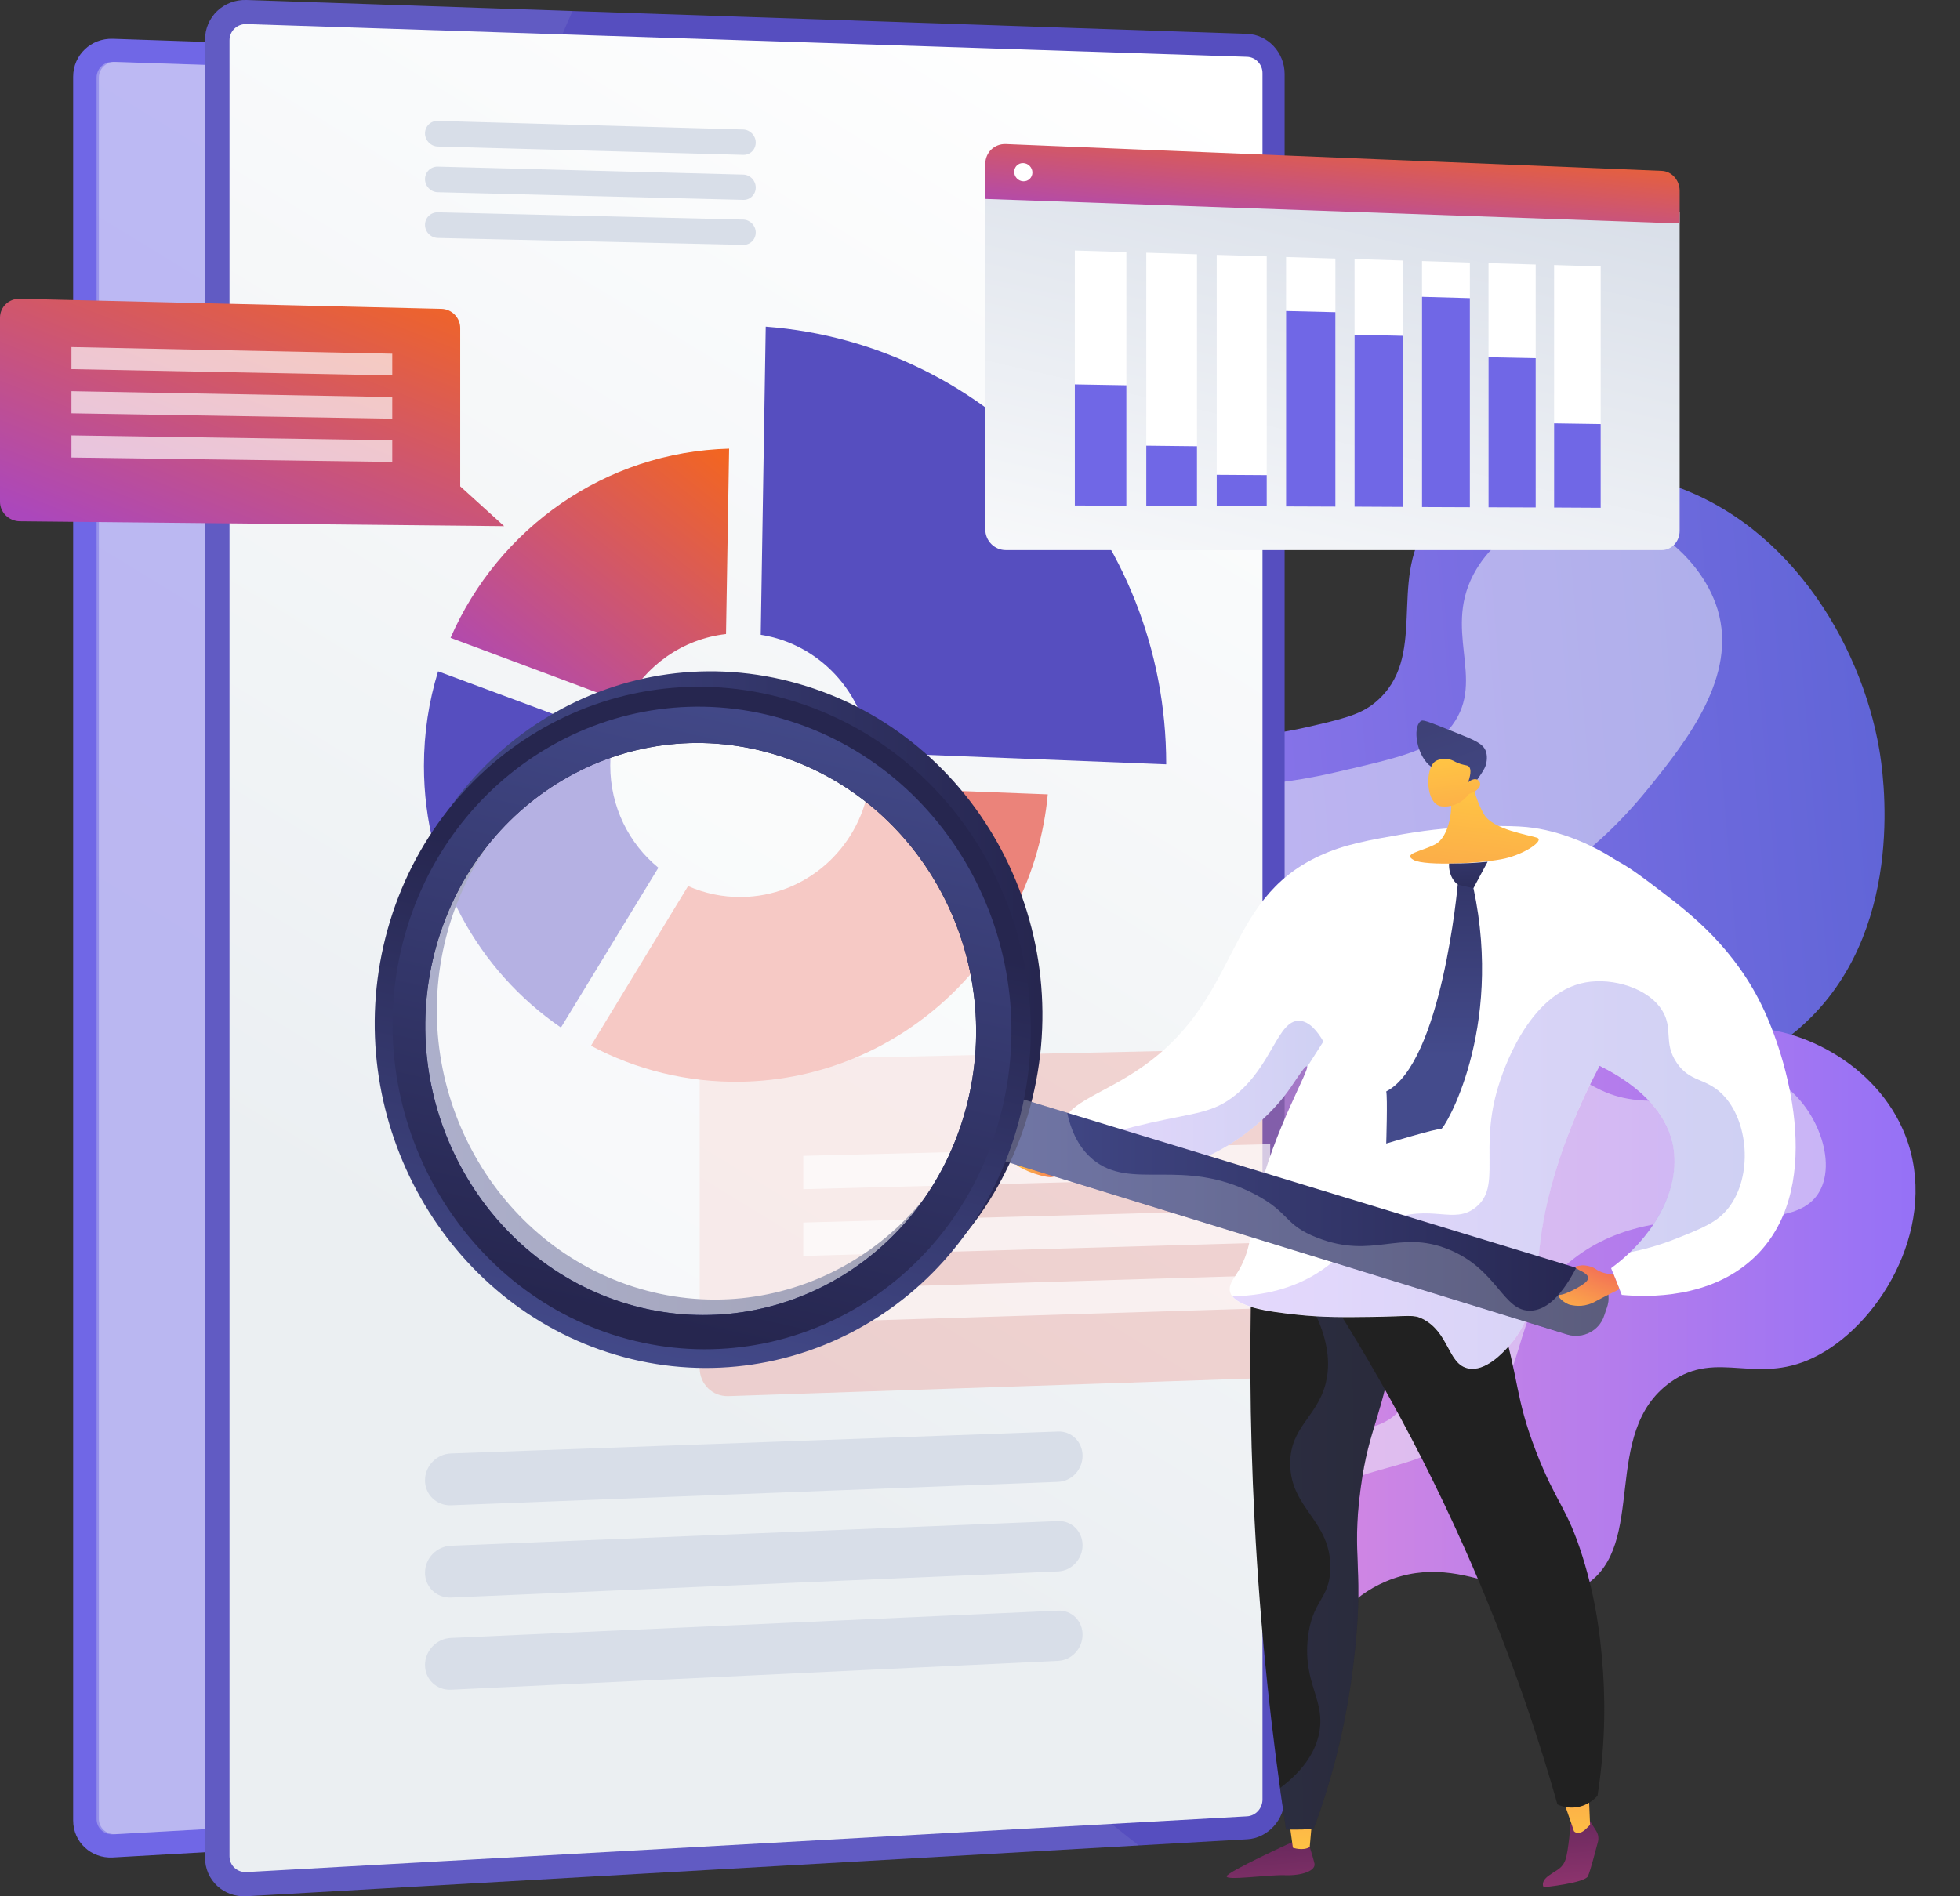
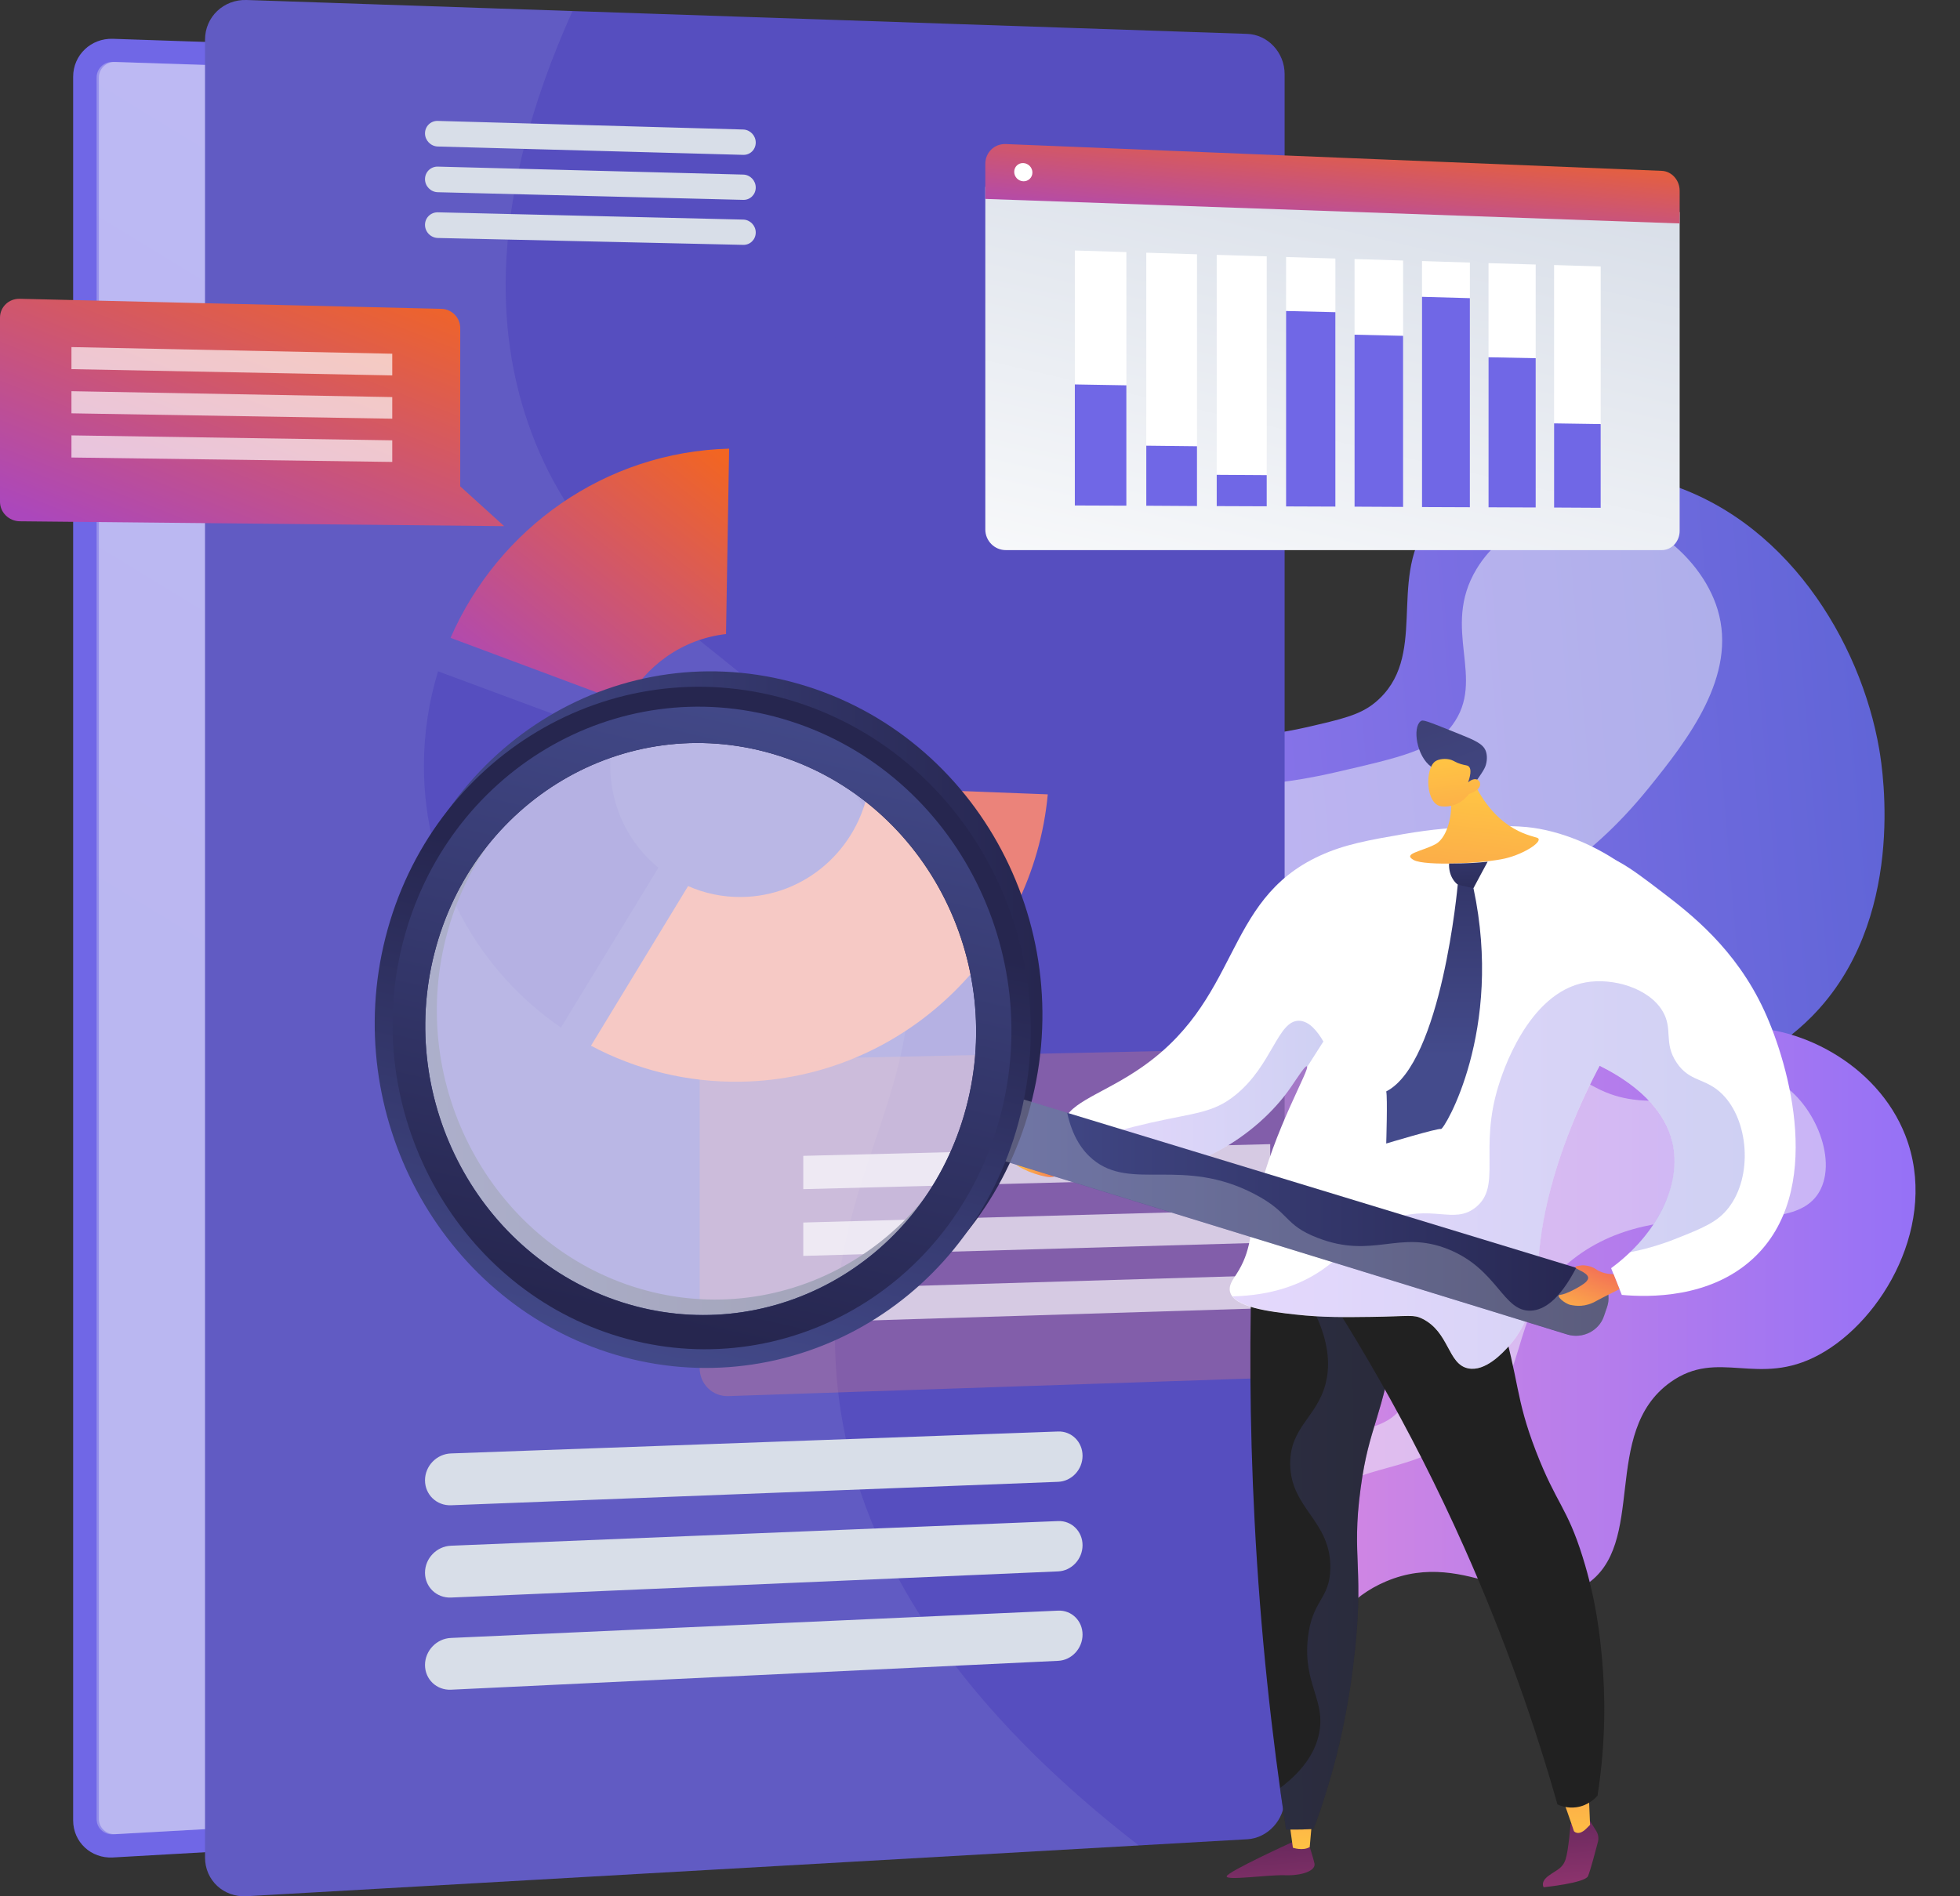
<svg xmlns="http://www.w3.org/2000/svg" width="31" height="30" viewBox="0 0 31 30" fill="none">
  <rect x="0" y="0" width="31" height="30" fill="#333333" stroke="none" />
  <path d="M16.966 1.128L1.786 0.614C1.439 0.602 1.157 0.871 1.157 1.214V28.799C1.157 29.142 1.439 29.405 1.786 29.386L16.967 28.522C17.281 28.503 17.535 28.225 17.535 27.9V1.737C17.535 1.411 17.28 1.138 16.966 1.128Z" fill="#7067E6" />
  <g opacity="0.3">
    <path opacity="0.3" d="M12.835 21.497C12.577 18.342 14.514 17.04 13.775 14.182C12.863 10.651 9.352 10.499 8.156 7.036C7.697 5.708 7.517 3.703 8.828 0.782L3.883 0.614C3.537 0.602 3.255 0.871 3.255 1.214V28.799C3.255 29.142 3.537 29.405 3.885 29.386L17.42 28.615C13.976 25.949 12.995 23.436 12.835 21.497Z" fill="#7067E6" />
  </g>
  <path opacity="0.3" d="M16.965 1.476L1.786 0.98C1.644 0.975 1.528 1.086 1.528 1.226V28.779C1.528 28.92 1.644 29.027 1.786 29.02L16.966 28.174C17.095 28.167 17.2 28.053 17.2 27.918V1.726C17.2 1.593 17.094 1.48 16.965 1.476Z" fill="url(#paint0_linear_13192_16363)" />
  <path opacity="0.6" d="M14.099 22.335L4.888 22.668C4.671 22.675 4.494 22.858 4.494 23.076C4.494 23.293 4.671 23.462 4.888 23.454L14.099 23.099C14.303 23.092 14.469 22.914 14.469 22.704C14.469 22.492 14.303 22.328 14.099 22.335Z" fill="url(#paint1_linear_13192_16363)" />
  <path opacity="0.6" d="M14.099 23.694L4.888 24.067C4.671 24.076 4.494 24.26 4.494 24.477C4.494 24.695 4.671 24.864 4.888 24.854L14.099 24.458C14.303 24.45 14.469 24.272 14.469 24.061C14.469 23.849 14.303 23.686 14.099 23.694Z" fill="url(#paint2_linear_13192_16363)" />
  <path opacity="0.6" d="M14.099 25.053L4.888 25.467C4.671 25.477 4.494 25.661 4.494 25.878C4.494 26.096 4.671 26.264 4.888 26.253L14.099 25.816C14.303 25.806 14.469 25.628 14.469 25.418C14.469 25.207 14.303 25.044 14.099 25.053Z" fill="url(#paint3_linear_13192_16363)" />
  <path opacity="0.6" d="M9.322 2.578L4.689 2.447C4.581 2.444 4.494 2.529 4.494 2.636C4.494 2.744 4.581 2.833 4.689 2.836L9.322 2.962C9.427 2.965 9.512 2.882 9.512 2.776C9.512 2.67 9.427 2.581 9.322 2.578Z" fill="url(#paint4_linear_13192_16363)" />
  <path opacity="0.6" d="M9.322 3.262L4.689 3.141C4.581 3.138 4.494 3.223 4.494 3.331C4.494 3.438 4.581 3.527 4.689 3.531L9.322 3.646C9.427 3.648 9.512 3.565 9.512 3.459C9.512 3.353 9.427 3.265 9.322 3.262Z" fill="url(#paint5_linear_13192_16363)" />
  <path opacity="0.6" d="M9.322 3.945L4.689 3.834C4.581 3.832 4.494 3.917 4.494 4.024C4.494 4.132 4.581 4.221 4.689 4.224L9.322 4.329C9.427 4.331 9.512 4.247 9.512 4.142C9.512 4.035 9.427 3.948 9.322 3.945Z" fill="url(#paint6_linear_13192_16363)" />
  <path opacity="0.35" d="M10.772 21.496C10.514 18.342 12.45 17.04 11.712 14.183C10.799 10.651 7.289 10.5 6.094 7.036C5.655 5.764 5.47 3.867 6.612 1.137L1.823 0.98C1.681 0.975 1.564 1.086 1.564 1.226V28.776C1.564 28.917 1.681 29.024 1.823 29.017L14.944 28.285C11.833 25.74 10.924 23.354 10.772 21.496Z" fill="white" />
  <path d="M13.732 28.752C12.755 28.736 11.868 26.472 11.79 24.622C11.76 23.907 11.731 23.195 12.144 22.478C12.842 21.269 13.912 21.586 14.538 20.601C15.462 19.146 13.771 17.441 14.689 16.232C15.364 15.344 16.495 15.984 17.314 15.007C18.265 13.874 17.337 12.305 18.218 11.734C18.729 11.401 19.177 11.843 20.649 11.509C21.224 11.377 21.512 11.312 21.753 11.111C22.6 10.404 21.952 9.2 22.578 8.304C23.268 7.318 25.087 7.296 26.22 7.607C28.248 8.165 29.431 10.161 29.722 11.85C29.784 12.211 30.152 14.573 28.652 16.086C27.561 17.186 25.902 17.414 25.633 17.451C24.584 17.596 24.328 17.324 23.99 17.601C23.015 18.401 24.927 20.857 23.82 22.783C23.369 23.569 22.481 24.149 21.641 24.318C20.283 24.592 19.542 23.694 18.867 24.146C17.995 24.73 18.849 26.492 17.903 27.196C17.233 27.694 16.552 27 15.373 27.516C14.327 27.973 14.31 28.762 13.732 28.752Z" fill="url(#paint7_linear_13192_16363)" />
  <path opacity="0.5" d="M13.52 27.027C13.97 27.068 14.019 25.853 15.261 24.077C16.617 22.137 17.518 22.211 18.79 20.459C20.241 18.457 19.352 17.963 20.585 16.397C22.255 14.274 24.06 14.96 26.078 12.464C26.683 11.715 27.485 10.694 27.166 9.642C26.89 8.73 25.808 7.914 24.747 8.076C24.703 8.083 23.814 8.234 23.351 9.006C22.783 9.954 23.518 10.735 22.969 11.473C22.682 11.86 22.16 11.98 21.115 12.22C19.613 12.566 19.31 12.283 18.937 12.626C18.095 13.398 19.323 15.13 18.49 16.057C17.773 16.852 16.443 16.047 15.823 16.799C15.077 17.706 16.698 19.264 16.005 20.694C15.408 21.925 13.867 21.47 13.012 22.792C12.004 24.352 12.87 26.969 13.52 27.027Z" fill="#F4F7FA" />
  <path d="M20.079 26.811C20.776 26.794 20.75 25.513 21.923 25.018C23.22 24.47 24.187 25.644 25.073 25.077C26.069 24.44 25.307 22.666 26.418 21.869C27.178 21.323 27.802 21.959 28.771 21.433C29.781 20.885 30.672 19.343 30.136 17.964C29.687 16.814 28.401 16.179 27.421 16.264C26.62 16.334 26.439 16.849 25.725 16.77C24.835 16.671 24.777 15.832 23.827 15.543C22.883 15.255 21.67 15.696 21.056 16.503C20.545 17.174 20.56 17.952 20.573 18.631C20.607 20.453 21.499 21.072 21.123 21.809C20.656 22.728 19.079 22.136 18.473 23.061C17.715 24.216 19.077 26.836 20.079 26.811Z" fill="url(#paint8_linear_13192_16363)" />
  <path opacity="0.5" d="M19.618 25.512C19.876 25.539 19.873 24.707 20.604 23.943C21.443 23.067 22.168 23.407 23.131 22.689C24.323 21.797 23.751 20.87 24.804 19.982C26.28 18.735 28.355 19.751 28.801 18.804C29.061 18.251 28.623 17.329 28.035 17.07C27.407 16.794 27.044 17.465 26.006 17.411C25.034 17.362 24.922 16.752 23.71 16.553C23.119 16.457 22.343 16.331 21.894 16.747C21.014 17.564 21.773 20.112 22.004 20.889C22.217 21.604 22.379 21.874 22.216 22.189C21.793 23.014 20.068 22.367 19.386 23.278C18.815 24.042 19.284 25.477 19.618 25.512Z" fill="#F4F7FA" />
  <path d="M19.725 0.536L3.899 0C3.537 -0.011 3.243 0.268 3.243 0.627V29.388C3.243 29.746 3.536 30.019 3.899 29.999L19.725 29.098C20.052 29.08 20.318 28.79 20.318 28.45V1.171C20.318 0.832 20.053 0.547 19.725 0.536Z" fill="#564EBF" />
  <g opacity="0.3">
    <path opacity="0.3" d="M13.232 21.774C12.963 18.486 14.982 17.128 14.212 14.149C13.26 10.466 9.599 10.308 8.353 6.697C7.875 5.313 7.686 3.222 9.054 0.176L3.899 0C3.537 -0.011 3.243 0.268 3.243 0.627V29.388C3.243 29.746 3.536 30.019 3.899 29.999L18.011 29.196C14.421 26.415 13.397 23.795 13.232 21.774Z" fill="#D8DEE8" />
  </g>
-   <path d="M19.725 0.899L3.899 0.381C3.75 0.376 3.63 0.492 3.63 0.638V29.366C3.63 29.512 3.75 29.625 3.899 29.617L19.725 28.735C19.86 28.727 19.968 28.608 19.968 28.468V1.16C19.97 1.02 19.86 0.904 19.725 0.899Z" fill="url(#paint9_linear_13192_16363)" />
  <path d="M16.736 22.647L7.133 22.994C6.906 23.002 6.722 23.192 6.722 23.419C6.722 23.646 6.906 23.822 7.133 23.814L16.736 23.443C16.949 23.435 17.122 23.251 17.122 23.031C17.122 22.812 16.949 22.64 16.736 22.647Z" fill="#D8DEE8" />
  <path d="M16.736 24.064L7.133 24.454C6.906 24.463 6.722 24.654 6.722 24.881C6.722 25.108 6.906 25.283 7.133 25.274L16.736 24.86C16.949 24.851 17.122 24.666 17.122 24.446C17.122 24.227 16.949 24.056 16.736 24.064Z" fill="#D8DEE8" />
  <path d="M16.736 25.481L7.133 25.913C6.906 25.922 6.722 26.115 6.722 26.341C6.722 26.568 6.906 26.742 7.133 26.732L16.736 26.275C16.949 26.266 17.122 26.08 17.122 25.86C17.122 25.642 16.949 25.472 16.736 25.481Z" fill="#D8DEE8" />
  <path d="M11.756 2.049L6.925 1.913C6.813 1.909 6.722 1.998 6.722 2.11C6.722 2.221 6.813 2.315 6.925 2.318L11.756 2.45C11.865 2.453 11.953 2.366 11.953 2.255C11.953 2.145 11.865 2.053 11.756 2.049Z" fill="#D8DEE8" />
  <path d="M11.756 2.762L6.925 2.636C6.813 2.633 6.722 2.722 6.722 2.834C6.722 2.946 6.813 3.039 6.925 3.041L11.756 3.162C11.865 3.165 11.953 3.077 11.953 2.967C11.953 2.856 11.865 2.765 11.756 2.762Z" fill="#D8DEE8" />
  <path d="M11.756 3.474L6.925 3.359C6.813 3.357 6.722 3.445 6.722 3.557C6.722 3.669 6.813 3.762 6.925 3.765L11.756 3.874C11.865 3.876 11.953 3.789 11.953 3.678C11.953 3.569 11.865 3.477 11.756 3.474Z" fill="#D8DEE8" />
  <path d="M9.895 11.125C10.209 10.531 10.795 10.109 11.483 10.031L11.532 7.098C9.571 7.149 7.883 8.358 7.126 10.091L9.895 11.125Z" fill="url(#paint10_linear_13192_16363)" />
  <path d="M13.74 12.459C13.572 13.434 12.736 14.182 11.724 14.191C11.425 14.194 11.14 14.132 10.883 14.018L9.347 16.544C10.057 16.922 10.868 17.128 11.725 17.113C14.274 17.066 16.338 15.07 16.572 12.567L13.74 12.459Z" fill="#EB837A" />
  <path d="M8.872 16.256L10.413 13.728C9.948 13.347 9.652 12.765 9.652 12.111C9.652 11.953 9.669 11.799 9.702 11.65L6.929 10.621C6.783 11.094 6.705 11.597 6.705 12.118C6.705 13.845 7.565 15.36 8.872 16.256Z" fill="#564EBF" />
  <path d="M12.032 10.043C12.957 10.187 13.675 10.955 13.761 11.907L18.445 12.092C18.445 12.09 18.445 12.088 18.445 12.086C18.445 8.454 15.674 5.436 12.111 5.168L12.032 10.043Z" fill="#564EBF" />
  <path d="M7.974 8.324L0.314 8.247C0.141 8.245 0 8.107 0 7.938V5.025C0 4.856 0.141 4.722 0.314 4.727L6.982 4.886C7.146 4.89 7.279 5.026 7.279 5.189V7.694L7.974 8.324Z" fill="url(#paint11_linear_13192_16363)" />
  <path opacity="0.67" d="M6.204 5.939L1.13 5.84V5.491L6.204 5.596V5.939Z" fill="white" />
  <path opacity="0.67" d="M6.204 6.624L1.13 6.539V6.189L6.204 6.282V6.624Z" fill="white" />
  <path opacity="0.67" d="M6.204 7.308L1.13 7.238V6.888L6.204 6.966V7.308Z" fill="white" />
  <path opacity="0.3" d="M12.018 16.765L21.229 16.567C21.469 16.561 21.662 16.758 21.662 17.007V21.297C21.662 21.545 21.468 21.753 21.229 21.76L11.521 22.087C11.27 22.096 11.066 21.897 11.066 21.642V16.034L12.018 16.765Z" fill="#EB837A" />
  <path opacity="0.67" d="M12.705 20.396L20.09 20.175V20.694L12.705 20.923V20.396Z" fill="white" />
  <path opacity="0.67" d="M12.705 19.341L20.09 19.138V19.657L12.705 19.869V19.341Z" fill="white" />
  <path opacity="0.67" d="M12.705 18.286L20.09 18.101V18.62L12.705 18.813V18.286Z" fill="white" />
  <path d="M20.424 29.15C20.424 29.15 19.418 29.61 19.402 29.683C19.386 29.757 20.05 29.658 20.321 29.667C20.592 29.677 20.814 29.596 20.79 29.481C20.765 29.366 20.669 29.078 20.669 29.078L20.424 29.15Z" fill="url(#paint12_linear_13192_16363)" />
  <path d="M20.386 28.779L20.449 29.232C20.449 29.232 20.608 29.287 20.715 29.221L20.759 28.724L20.386 28.779Z" fill="url(#paint13_linear_13192_16363)" />
  <path d="M25.128 28.777L25.246 28.966C25.279 29.018 25.289 29.082 25.273 29.141C25.232 29.297 25.151 29.603 25.116 29.682C25.067 29.791 24.415 29.857 24.415 29.857C24.415 29.857 24.357 29.775 24.492 29.676C24.627 29.577 24.713 29.561 24.762 29.415C24.809 29.269 24.84 28.857 24.84 28.857L25.128 28.777Z" fill="url(#paint14_linear_13192_16363)" />
  <path d="M24.64 28.301C24.683 28.335 24.894 28.97 24.894 28.97C24.894 28.97 24.962 29.056 25.091 28.928C25.219 28.8 25.149 28.871 25.149 28.871L25.123 28.246L24.64 28.301Z" fill="url(#paint15_linear_13192_16363)" />
  <path d="M19.81 19.666C19.76 21.02 19.761 22.49 19.843 24.059C19.934 25.827 20.115 27.462 20.34 28.943C20.423 28.945 20.509 28.945 20.599 28.943C20.66 28.941 20.72 28.938 20.777 28.935C20.891 28.627 21.026 28.222 21.147 27.74C21.274 27.233 21.35 26.777 21.404 26.342C21.594 24.808 21.366 24.675 21.521 23.539C21.657 22.533 21.857 22.493 22.086 21.064C22.334 19.514 22.146 19.282 22.054 19.198C21.665 18.841 20.752 19.086 19.81 19.666Z" fill="#212121" />
  <path opacity="0.3" d="M22.055 19.197C21.683 18.857 20.836 19.066 19.94 19.588C20.974 20.7 21.087 21.422 20.966 21.892C20.827 22.423 20.404 22.577 20.406 23.157C20.409 23.869 21.053 24.056 21.041 24.81C21.034 25.308 20.751 25.304 20.685 25.921C20.608 26.649 20.978 26.9 20.86 27.439C20.809 27.671 20.663 27.975 20.245 28.288C20.277 28.509 20.308 28.728 20.34 28.943C20.423 28.945 20.509 28.945 20.599 28.943C20.661 28.941 20.72 28.938 20.777 28.934C20.891 28.627 21.026 28.222 21.147 27.74C21.274 27.232 21.35 26.777 21.404 26.341C21.594 24.808 21.366 24.675 21.521 23.538C21.658 22.532 21.857 22.493 22.086 21.064C22.335 19.513 22.147 19.281 22.055 19.197Z" fill="url(#paint16_linear_13192_16363)" />
  <path d="M20.448 19.642C21.339 20.939 22.301 22.554 23.162 24.489C23.813 25.95 24.286 27.323 24.633 28.546C24.679 28.568 24.79 28.611 24.93 28.592C25.122 28.566 25.237 28.443 25.267 28.409C25.404 27.531 25.387 26.787 25.339 26.251C25.308 25.908 25.252 25.336 25.031 24.63C24.784 23.839 24.616 23.795 24.293 22.959C23.959 22.091 24.04 21.874 23.719 20.788C23.588 20.341 23.367 19.677 23.005 18.883C22.153 19.137 21.3 19.39 20.448 19.642Z" fill="#212121" />
  <path d="M16.828 17.812C16.837 18.127 17.355 18.405 17.774 18.491C18.75 18.69 19.883 17.98 20.419 17.195C20.525 17.041 20.642 16.854 20.67 16.868C20.733 16.9 20.147 17.865 19.892 18.963C19.762 19.524 19.797 19.787 19.553 20.162C19.498 20.247 19.43 20.335 19.454 20.435C19.514 20.685 20.087 20.751 20.485 20.796C20.906 20.844 21.297 20.839 21.684 20.834C22.304 20.825 22.353 20.793 22.494 20.862C22.925 21.074 22.896 21.581 23.22 21.648C23.492 21.705 23.769 21.401 23.857 21.304C24.313 20.803 24.288 20.198 24.369 19.588C24.557 18.17 25.327 16.616 26.08 15.632C26.308 15.334 26.467 15.177 26.477 14.899C26.506 14.086 25.218 13.187 24.144 13.084C23.851 13.056 23.323 13.065 22.83 13.111C22.633 13.129 22.422 13.157 22.196 13.196C21.649 13.291 21.267 13.358 20.879 13.536C19.312 14.253 19.654 15.849 17.957 16.953C17.377 17.333 16.82 17.48 16.828 17.812Z" fill="white" />
-   <path d="M23.248 12.239C23.248 12.239 23.316 12.615 23.471 12.883C23.611 13.125 24.189 13.211 24.31 13.253C24.43 13.295 24.128 13.505 23.807 13.581C23.485 13.657 22.544 13.707 22.36 13.606C22.176 13.505 22.479 13.473 22.701 13.357C22.922 13.241 22.997 12.768 22.928 12.566C22.859 12.365 23.248 12.239 23.248 12.239Z" fill="url(#paint17_linear_13192_16363)" />
+   <path d="M23.248 12.239C23.611 13.125 24.189 13.211 24.31 13.253C24.43 13.295 24.128 13.505 23.807 13.581C23.485 13.657 22.544 13.707 22.36 13.606C22.176 13.505 22.479 13.473 22.701 13.357C22.922 13.241 22.997 12.768 22.928 12.566C22.859 12.365 23.248 12.239 23.248 12.239Z" fill="url(#paint17_linear_13192_16363)" />
  <path d="M22.637 12.131C22.404 11.964 22.339 11.512 22.468 11.411C22.505 11.382 22.54 11.395 23.067 11.607C23.329 11.712 23.458 11.768 23.5 11.883C23.526 11.954 23.521 12.049 23.493 12.124C23.478 12.163 23.45 12.211 23.386 12.303C23.329 12.385 23.333 12.381 23.316 12.405C23.274 12.462 23.193 12.558 23.047 12.669C23.038 12.627 23.025 12.575 23.004 12.519C22.995 12.498 22.962 12.413 22.908 12.342C22.817 12.219 22.712 12.184 22.637 12.131Z" fill="url(#paint18_linear_13192_16363)" />
  <path d="M23.235 12.56C23.235 12.56 23.082 12.788 22.8 12.757C22.546 12.729 22.534 12.158 22.702 12.044C22.758 12.006 22.866 11.994 22.953 12.022C23.005 12.04 23.021 12.062 23.106 12.088C23.185 12.112 23.207 12.104 23.23 12.126C23.259 12.152 23.277 12.215 23.22 12.378C23.271 12.331 23.33 12.315 23.37 12.336C23.376 12.34 23.393 12.353 23.402 12.371C23.435 12.437 23.373 12.517 23.235 12.56Z" fill="url(#paint19_linear_13192_16363)" />
  <path opacity="0.3" d="M18.199 17.762C18.907 17.603 19.189 17.608 19.539 17.325C20.122 16.855 20.209 16.14 20.548 16.149C20.708 16.153 20.838 16.317 20.931 16.477C20.846 16.611 20.76 16.744 20.675 16.878C20.675 16.873 20.674 16.87 20.671 16.868C20.642 16.854 20.525 17.04 20.42 17.195C19.882 17.98 18.751 18.69 17.774 18.49C17.494 18.433 17.17 18.289 16.982 18.105C17.464 17.943 17.876 17.835 18.199 17.762Z" fill="url(#paint20_linear_13192_16363)" />
  <path d="M17.046 18.372C17.046 18.372 16.646 18.332 16.408 18.23C16.17 18.128 16.017 18.274 16.038 18.375C16.06 18.476 16.452 18.617 16.608 18.623C16.764 18.628 17.046 18.372 17.046 18.372Z" fill="url(#paint21_linear_13192_16363)" />
  <path d="M25.651 20.486C26.08 20.525 27.046 20.542 27.729 19.909C28.866 18.857 28.302 16.854 27.906 15.993C27.452 15.005 26.731 14.452 26.292 14.116C25.748 13.7 25.415 13.445 25.015 13.502C23.982 13.649 23.265 15.77 23.832 16.377C24.018 16.576 24.202 16.463 24.74 16.634C24.915 16.69 26.222 17.107 26.45 18.07C26.609 18.744 26.204 19.533 25.482 20.063C25.538 20.204 25.594 20.345 25.651 20.486Z" fill="white" />
  <path opacity="0.3" d="M20.842 20.136C21.328 19.83 21.399 19.518 21.944 19.308C22.65 19.035 22.99 19.382 23.34 19.101C23.757 18.768 23.387 18.187 23.7 17.179C23.753 17.008 24.155 15.708 25.078 15.542C25.508 15.465 26.076 15.63 26.295 15.995C26.466 16.28 26.307 16.493 26.516 16.808C26.725 17.124 26.973 17.046 27.239 17.309C27.66 17.726 27.725 18.605 27.344 19.102C27.167 19.335 26.936 19.426 26.502 19.599C26.237 19.704 25.99 19.77 25.778 19.811C26.309 19.302 26.586 18.643 26.449 18.069C26.307 17.468 25.746 17.08 25.3 16.859C24.855 17.698 24.491 18.67 24.37 19.585C24.29 20.196 24.314 20.8 23.858 21.302C23.771 21.398 23.495 21.703 23.221 21.646C22.897 21.578 22.926 21.071 22.495 20.86C22.354 20.79 22.305 20.822 21.686 20.831C21.298 20.837 20.907 20.842 20.486 20.794C20.133 20.754 19.641 20.697 19.494 20.509C20.133 20.494 20.558 20.316 20.842 20.136Z" fill="url(#paint22_linear_13192_16363)" />
  <path d="M25.369 20.823L25.419 20.676C25.498 20.441 25.367 20.191 25.126 20.117L15.672 17.237L15.384 18.214L24.789 21.112C25.03 21.186 25.29 21.056 25.369 20.823Z" fill="url(#paint23_linear_13192_16363)" />
  <path d="M6.28 14.591C7.002 11.734 9.834 10.013 12.636 10.82C15.488 11.642 17.122 14.733 16.255 17.648C15.409 20.494 12.507 22.029 9.799 21.151C7.136 20.288 5.573 17.382 6.28 14.591ZM15.431 17.395C16.148 14.956 14.781 12.372 12.399 11.68C10.054 10.996 7.67 12.43 7.055 14.829C6.452 17.181 7.769 19.633 10.016 20.356C12.296 21.089 14.729 19.787 15.431 17.395Z" fill="url(#paint24_linear_13192_16363)" />
  <path opacity="0.3" d="M15.673 17.237L16.879 17.604C16.962 17.988 17.122 18.208 17.285 18.343C17.893 18.848 18.706 18.297 19.841 18.89C20.41 19.186 20.302 19.376 20.836 19.582C21.718 19.926 22.121 19.45 22.902 19.762C23.692 20.077 23.769 20.759 24.218 20.735C24.409 20.724 24.655 20.585 24.93 20.057L25.128 20.117C25.369 20.19 25.501 20.441 25.421 20.676L25.372 20.823C25.292 21.056 25.033 21.186 24.793 21.112L15.387 18.214L15.673 17.237Z" fill="#D8DEE8" />
  <path opacity="0.56" d="M9.792 20.746C12.151 21.506 14.67 20.161 15.398 17.686C16.141 15.16 14.726 12.484 12.258 11.768C9.829 11.062 7.363 12.548 6.729 15.03C6.106 17.463 7.469 19.999 9.792 20.746Z" fill="white" />
  <path d="M6.096 14.835C6.818 11.979 9.65 10.257 12.452 11.064C15.304 11.886 16.938 14.977 16.071 17.892C15.225 20.738 12.323 22.273 9.614 21.395C6.953 20.533 5.39 17.627 6.096 14.835ZM15.248 17.64C15.965 15.201 14.598 12.618 12.216 11.925C9.871 11.242 7.487 12.675 6.872 15.074C6.269 17.426 7.586 19.878 9.833 20.601C12.113 21.333 14.546 20.031 15.248 17.64Z" fill="url(#paint25_linear_13192_16363)" />
  <path d="M6.37 14.919C7.055 12.225 9.729 10.606 12.368 11.369C15.054 12.146 16.593 15.057 15.78 17.803C14.985 20.488 12.249 21.941 9.691 21.115C7.176 20.302 5.7 17.556 6.37 14.919ZM15.249 17.64C15.965 15.201 14.598 12.618 12.217 11.925C9.871 11.242 7.487 12.675 6.872 15.074C6.269 17.426 7.586 19.878 9.833 20.601C12.113 21.333 14.546 20.031 15.249 17.64Z" fill="url(#paint26_linear_13192_16363)" />
  <path d="M25.614 20.395L25.519 20.157C25.519 20.157 25.363 20.167 25.235 20.075C25.165 20.026 25.041 20.011 25.006 20.02C24.97 20.03 24.834 20.025 24.988 20.098C25.143 20.172 25.142 20.227 25.078 20.287C25.013 20.347 24.768 20.479 24.679 20.484C24.59 20.491 24.75 20.627 24.839 20.644C24.928 20.662 25.074 20.684 25.255 20.578C25.322 20.54 25.614 20.395 25.614 20.395Z" fill="url(#paint27_linear_13192_16363)" />
  <path d="M22.919 13.662C22.911 13.825 22.987 13.969 23.109 14.028C23.188 14.066 23.264 14.058 23.305 14.051C23.379 13.912 23.453 13.772 23.529 13.633C23.449 13.641 23.366 13.647 23.281 13.653C23.154 13.659 23.034 13.662 22.919 13.662Z" fill="url(#paint28_linear_13192_16363)" />
  <path d="M23.056 13.996C23.056 13.996 22.805 16.815 21.925 17.267C21.948 17.357 21.925 18.091 21.925 18.091C21.925 18.091 22.746 17.844 22.792 17.861C22.838 17.877 23.786 16.307 23.305 14.052L23.056 13.996Z" fill="url(#paint29_linear_13192_16363)" />
  <path d="M15.584 2.955V8.377C15.584 8.556 15.729 8.703 15.908 8.703H26.283C26.439 8.703 26.566 8.567 26.566 8.399V3.355L15.584 2.955Z" fill="url(#paint30_linear_13192_16363)" />
  <path d="M26.283 2.703L15.908 2.279C15.729 2.272 15.584 2.411 15.584 2.592V3.147L26.566 3.535V3.018C26.566 2.85 26.44 2.709 26.283 2.703Z" fill="url(#paint31_linear_13192_16363)" />
  <path d="M16.329 2.729C16.329 2.809 16.264 2.871 16.185 2.868C16.105 2.865 16.041 2.798 16.041 2.719C16.041 2.639 16.105 2.576 16.185 2.58C16.264 2.583 16.329 2.65 16.329 2.729Z" fill="white" />
  <path d="M17.815 8L17 7.997V3.963L17.815 3.988V8Z" fill="white" />
  <path d="M17.815 8L17 7.997V6.082L17.815 6.096V8Z" fill="#7067E6" />
  <path d="M18.932 8.006L18.13 8.002V3.998L18.932 4.023V8.006Z" fill="white" />
  <path d="M18.932 8.006L18.13 8.001V7.051L18.932 7.06V8.006Z" fill="#7067E6" />
  <path d="M20.035 8.01L19.244 8.007V4.032L20.035 4.056V8.01Z" fill="white" />
  <path d="M20.035 8.01L19.244 8.007V7.512L20.035 7.517V8.01Z" fill="#7067E6" />
  <path d="M21.121 8.016L20.341 8.012V4.066L21.121 4.09V8.016Z" fill="white" />
  <path d="M21.121 8.015L20.341 8.012V4.92L21.121 4.939V8.015Z" fill="#7067E6" />
  <path d="M22.192 8.02L21.424 8.017V4.098L22.192 4.122V8.02Z" fill="white" />
  <path d="M22.192 8.02L21.424 8.016V5.295L22.192 5.313V8.02Z" fill="#7067E6" />
  <path d="M23.248 8.025L22.491 8.022V4.13L23.248 4.154V8.025Z" fill="white" />
  <path d="M23.248 8.025L22.491 8.022V4.696L23.248 4.717V8.025Z" fill="#7067E6" />
  <path d="M24.289 8.03L23.543 8.026V4.163L24.289 4.185V8.03Z" fill="white" />
  <path d="M24.289 8.029L23.543 8.026V5.652L24.289 5.667V8.029Z" fill="#7067E6" />
  <path d="M25.317 8.033L24.58 8.03V4.193L25.317 4.216V8.033Z" fill="white" />
  <path d="M25.317 8.034L24.58 8.03V6.698L25.317 6.709V8.034Z" fill="#7067E6" />
  <defs>
    <linearGradient id="paint0_linear_13192_16363" x1="16.855" y1="2.31" x2="5.644" y2="20.648" gradientUnits="userSpaceOnUse">
      <stop stop-color="white" />
      <stop offset="0.996" stop-color="#EBEFF2" />
    </linearGradient>
    <linearGradient id="paint1_linear_13192_16363" x1="4.494" y1="22.894" x2="14.469" y2="22.894" gradientUnits="userSpaceOnUse">
      <stop stop-color="white" />
      <stop offset="0.996" stop-color="#EBEFF2" />
    </linearGradient>
    <linearGradient id="paint2_linear_13192_16363" x1="4.494" y1="24.273" x2="14.469" y2="24.273" gradientUnits="userSpaceOnUse">
      <stop stop-color="white" />
      <stop offset="0.996" stop-color="#EBEFF2" />
    </linearGradient>
    <linearGradient id="paint3_linear_13192_16363" x1="4.494" y1="25.653" x2="14.469" y2="25.653" gradientUnits="userSpaceOnUse">
      <stop stop-color="white" />
      <stop offset="0.996" stop-color="#EBEFF2" />
    </linearGradient>
    <linearGradient id="paint4_linear_13192_16363" x1="4.494" y1="2.705" x2="9.511" y2="2.705" gradientUnits="userSpaceOnUse">
      <stop stop-color="white" />
      <stop offset="0.996" stop-color="#EBEFF2" />
    </linearGradient>
    <linearGradient id="paint5_linear_13192_16363" x1="4.494" y1="3.393" x2="9.511" y2="3.393" gradientUnits="userSpaceOnUse">
      <stop stop-color="white" />
      <stop offset="0.996" stop-color="#EBEFF2" />
    </linearGradient>
    <linearGradient id="paint6_linear_13192_16363" x1="4.494" y1="4.082" x2="9.511" y2="4.082" gradientUnits="userSpaceOnUse">
      <stop stop-color="white" />
      <stop offset="0.996" stop-color="#EBEFF2" />
    </linearGradient>
    <linearGradient id="paint7_linear_13192_16363" x1="11.289" y1="18.761" x2="30.192" y2="17.162" gradientUnits="userSpaceOnUse">
      <stop stop-color="#AA80F9" />
      <stop offset="0.996" stop-color="#6165D7" />
    </linearGradient>
    <linearGradient id="paint8_linear_13192_16363" x1="18.253" y1="21.133" x2="30.298" y2="21.133" gradientUnits="userSpaceOnUse">
      <stop offset="0.004" stop-color="#E38DDD" />
      <stop offset="1" stop-color="#9571F6" />
    </linearGradient>
    <linearGradient id="paint9_linear_13192_16363" x1="19.61" y1="1.769" x2="7.922" y2="20.889" gradientUnits="userSpaceOnUse">
      <stop stop-color="white" />
      <stop offset="0.996" stop-color="#EBEFF2" />
    </linearGradient>
    <linearGradient id="paint10_linear_13192_16363" x1="11.011" y1="6.865" x2="7.607" y2="11.143" gradientUnits="userSpaceOnUse">
      <stop stop-color="#F26522" />
      <stop offset="1" stop-color="#AB47BC" />
    </linearGradient>
    <linearGradient id="paint11_linear_13192_16363" x1="7.031" y1="4.518" x2="4.908" y2="9.925" gradientUnits="userSpaceOnUse">
      <stop stop-color="#F26522" />
      <stop offset="1" stop-color="#AB47BC" />
    </linearGradient>
    <linearGradient id="paint12_linear_13192_16363" x1="19.932" y1="27.562" x2="20.19" y2="30.747" gradientUnits="userSpaceOnUse">
      <stop stop-color="#311944" />
      <stop offset="1" stop-color="#A03976" />
    </linearGradient>
    <linearGradient id="paint13_linear_13192_16363" x1="20.582" y1="29.334" x2="20.529" y2="26.035" gradientUnits="userSpaceOnUse">
      <stop stop-color="#FFC444" />
      <stop offset="0.996" stop-color="#F36F56" />
    </linearGradient>
    <linearGradient id="paint14_linear_13192_16363" x1="24.659" y1="27.179" x2="24.917" y2="30.364" gradientUnits="userSpaceOnUse">
      <stop stop-color="#311944" />
      <stop offset="1" stop-color="#A03976" />
    </linearGradient>
    <linearGradient id="paint15_linear_13192_16363" x1="24.915" y1="29.264" x2="24.861" y2="25.965" gradientUnits="userSpaceOnUse">
      <stop stop-color="#FFC444" />
      <stop offset="0.996" stop-color="#F36F56" />
    </linearGradient>
    <linearGradient id="paint16_linear_13192_16363" x1="19.782" y1="23.991" x2="22.22" y2="23.985" gradientUnits="userSpaceOnUse">
      <stop stop-color="#444B8C" />
      <stop offset="0.996" stop-color="#3E4177" />
    </linearGradient>
    <linearGradient id="paint17_linear_13192_16363" x1="23.42" y1="12.529" x2="22.899" y2="17.126" gradientUnits="userSpaceOnUse">
      <stop stop-color="#FFC444" />
      <stop offset="0.996" stop-color="#F36F56" />
    </linearGradient>
    <linearGradient id="paint18_linear_13192_16363" x1="23.562" y1="13.601" x2="22.826" y2="11.438" gradientUnits="userSpaceOnUse">
      <stop stop-color="#444B8C" />
      <stop offset="0.996" stop-color="#3E4177" />
    </linearGradient>
    <linearGradient id="paint19_linear_13192_16363" x1="22.951" y1="12" x2="23.361" y2="15.387" gradientUnits="userSpaceOnUse">
      <stop stop-color="#FFC444" />
      <stop offset="0.996" stop-color="#F36F56" />
    </linearGradient>
    <linearGradient id="paint20_linear_13192_16363" x1="16.983" y1="17.337" x2="20.931" y2="17.337" gradientUnits="userSpaceOnUse">
      <stop stop-color="#AA80F9" />
      <stop offset="0.996" stop-color="#6165D7" />
    </linearGradient>
    <linearGradient id="paint21_linear_13192_16363" x1="16.142" y1="18.149" x2="16.902" y2="18.609" gradientUnits="userSpaceOnUse">
      <stop stop-color="#FFC444" />
      <stop offset="0.996" stop-color="#F36F56" />
    </linearGradient>
    <linearGradient id="paint22_linear_13192_16363" x1="19.493" y1="18.59" x2="27.595" y2="18.59" gradientUnits="userSpaceOnUse">
      <stop stop-color="#AA80F9" />
      <stop offset="0.996" stop-color="#6165D7" />
    </linearGradient>
    <linearGradient id="paint23_linear_13192_16363" x1="15.385" y1="19.185" x2="25.442" y2="19.185" gradientUnits="userSpaceOnUse">
      <stop stop-color="#444B8C" />
      <stop offset="0.996" stop-color="#26264F" />
    </linearGradient>
    <linearGradient id="paint24_linear_13192_16363" x1="6.11" y1="16.009" x2="16.487" y2="16.009" gradientUnits="userSpaceOnUse">
      <stop stop-color="#444B8C" />
      <stop offset="0.996" stop-color="#26264F" />
    </linearGradient>
    <linearGradient id="paint25_linear_13192_16363" x1="9.897" y1="21.844" x2="11.568" y2="14.176" gradientUnits="userSpaceOnUse">
      <stop stop-color="#444B8C" />
      <stop offset="0.996" stop-color="#26264F" />
    </linearGradient>
    <linearGradient id="paint26_linear_13192_16363" x1="12.38" y1="10.623" x2="10.049" y2="20.906" gradientUnits="userSpaceOnUse">
      <stop stop-color="#444B8C" />
      <stop offset="0.996" stop-color="#26264F" />
    </linearGradient>
    <linearGradient id="paint27_linear_13192_16363" x1="24.89" y1="21.078" x2="25.298" y2="20.024" gradientUnits="userSpaceOnUse">
      <stop stop-color="#FFC444" />
      <stop offset="0.996" stop-color="#F36F56" />
    </linearGradient>
    <linearGradient id="paint28_linear_13192_16363" x1="23.143" y1="12.489" x2="23.279" y2="14.476" gradientUnits="userSpaceOnUse">
      <stop stop-color="#444B8C" />
      <stop offset="0.996" stop-color="#26264F" />
    </linearGradient>
    <linearGradient id="paint29_linear_13192_16363" x1="22.683" y1="16.709" x2="22.683" y2="11.758" gradientUnits="userSpaceOnUse">
      <stop stop-color="#444B8C" />
      <stop offset="0.996" stop-color="#26264F" />
    </linearGradient>
    <linearGradient id="paint30_linear_13192_16363" x1="21.903" y1="2.116" x2="19.685" y2="11.695" gradientUnits="userSpaceOnUse">
      <stop stop-color="#D8DEE8" />
      <stop offset="1" stop-color="white" />
    </linearGradient>
    <linearGradient id="paint31_linear_13192_16363" x1="25.267" y1="2.206" x2="25.052" y2="4.363" gradientUnits="userSpaceOnUse">
      <stop stop-color="#F26522" />
      <stop offset="1" stop-color="#AB47BC" />
    </linearGradient>
  </defs>
</svg>